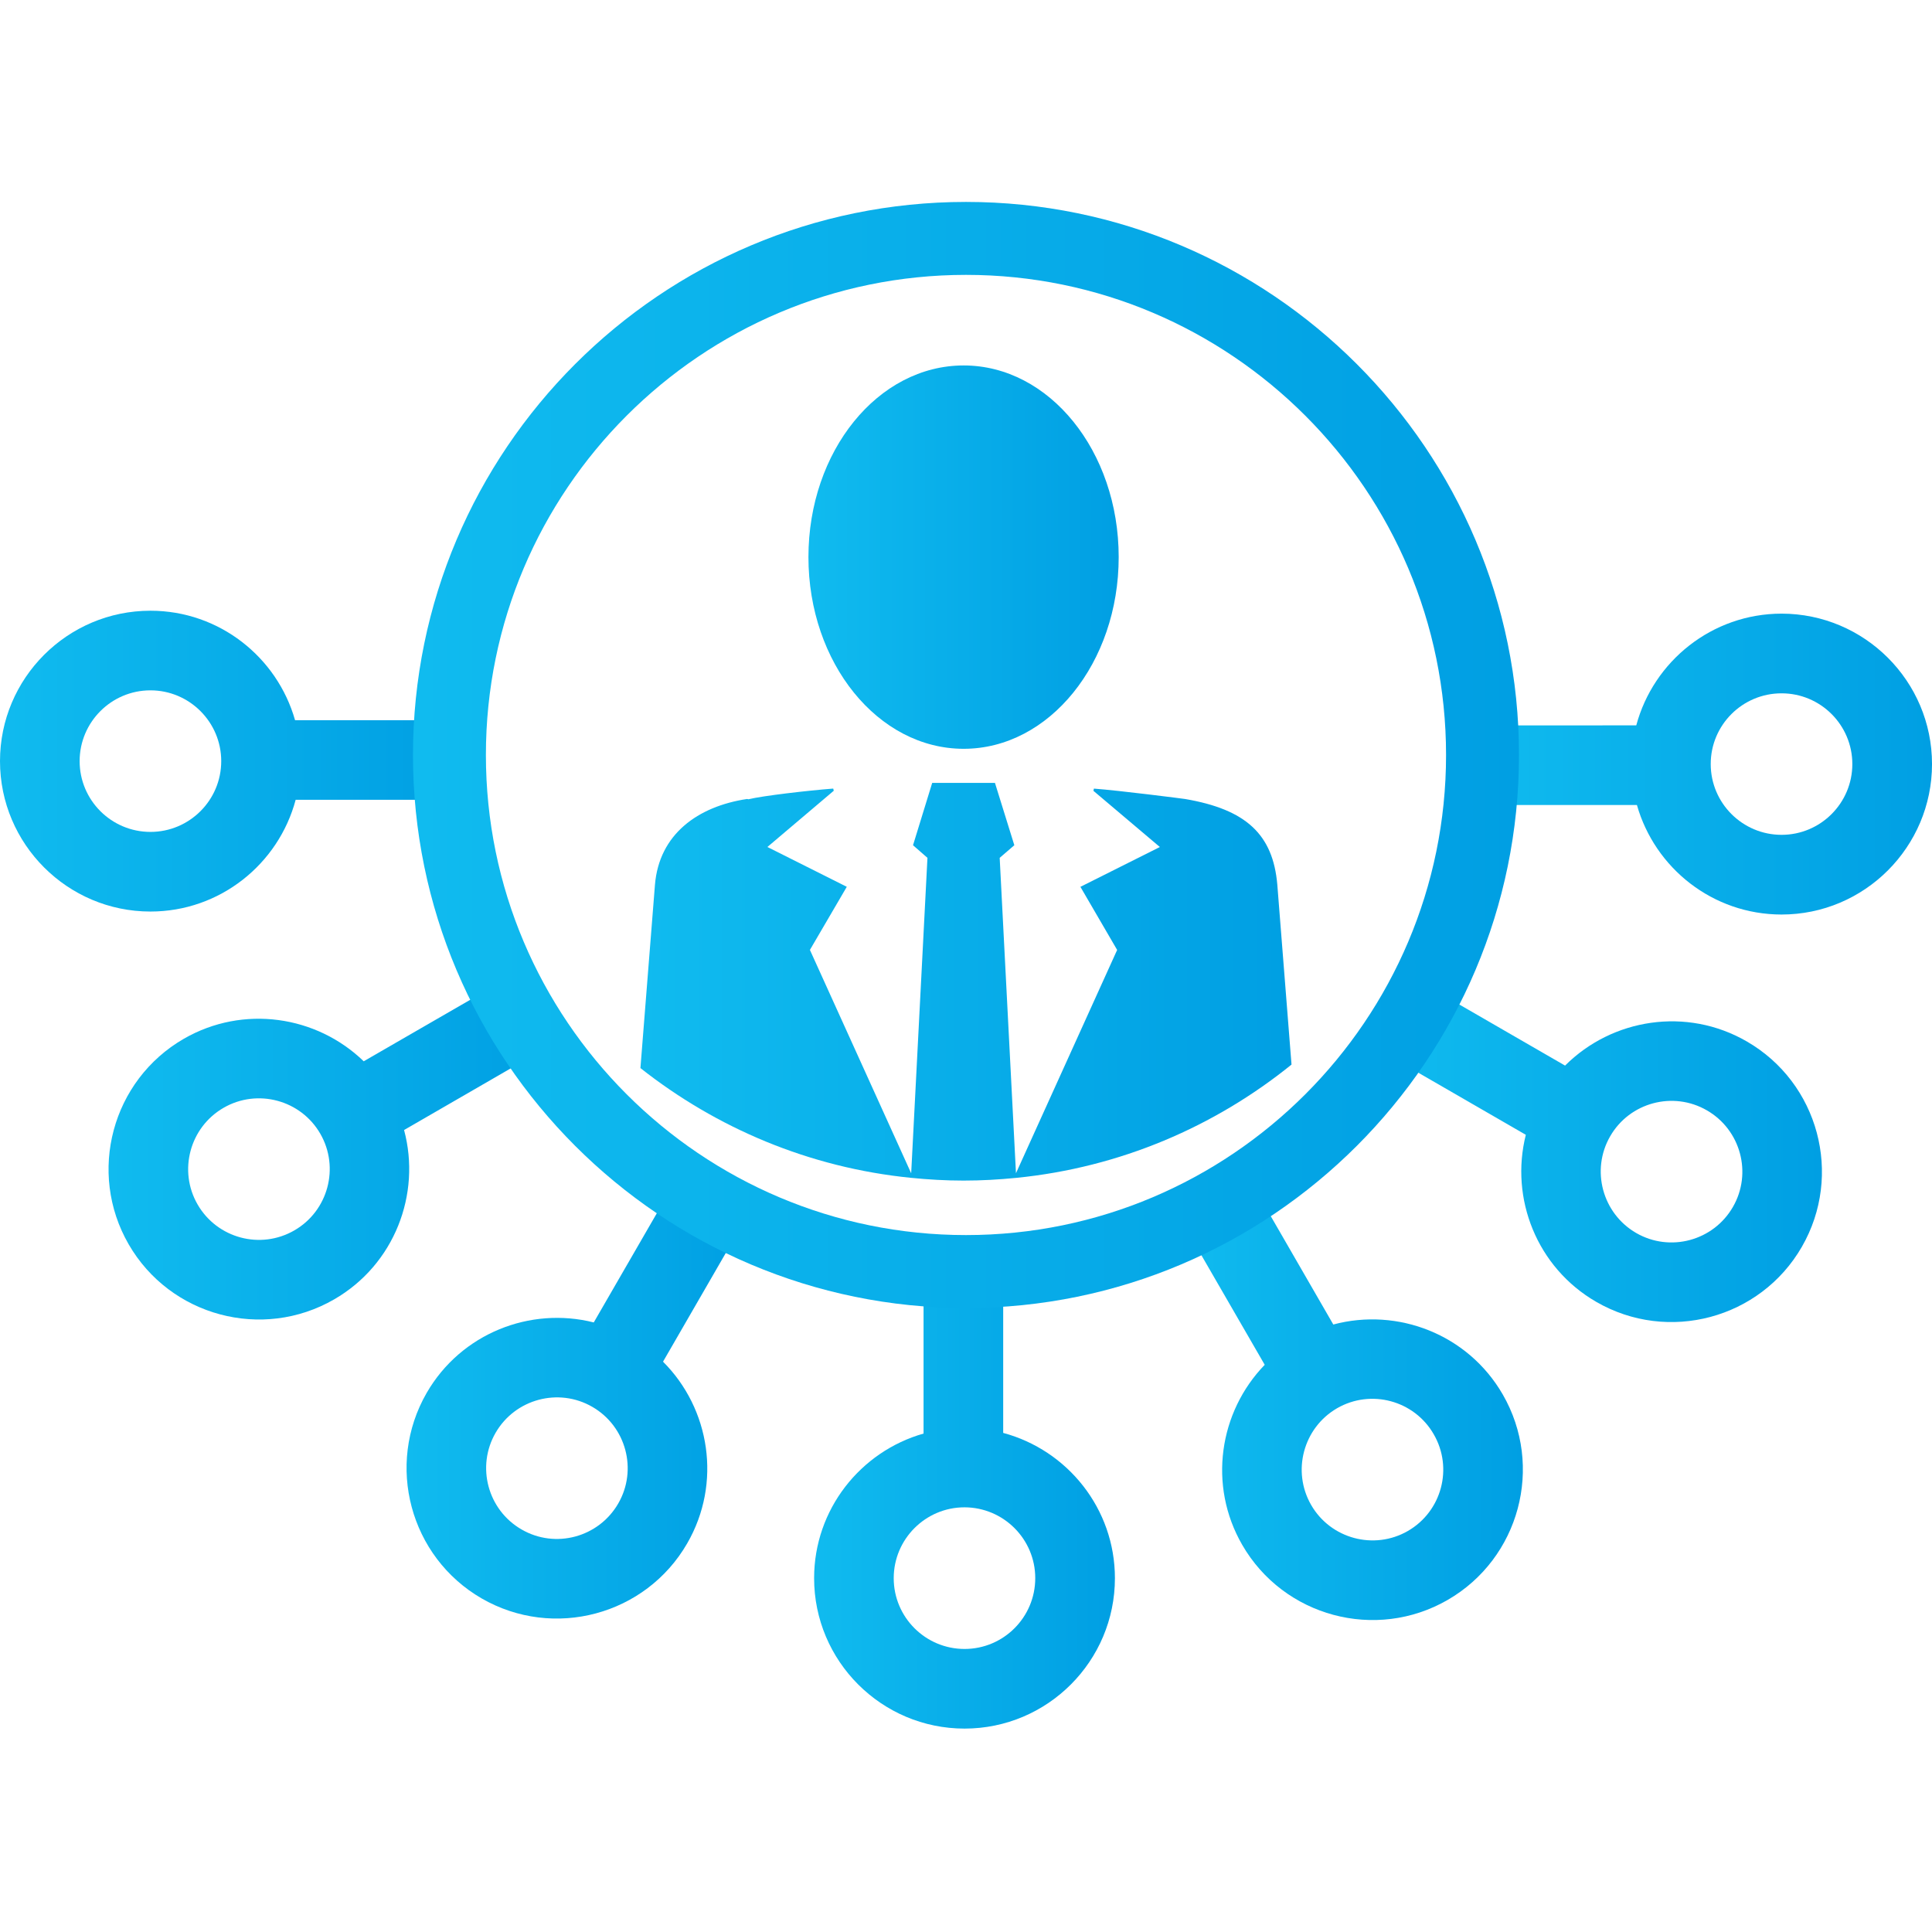
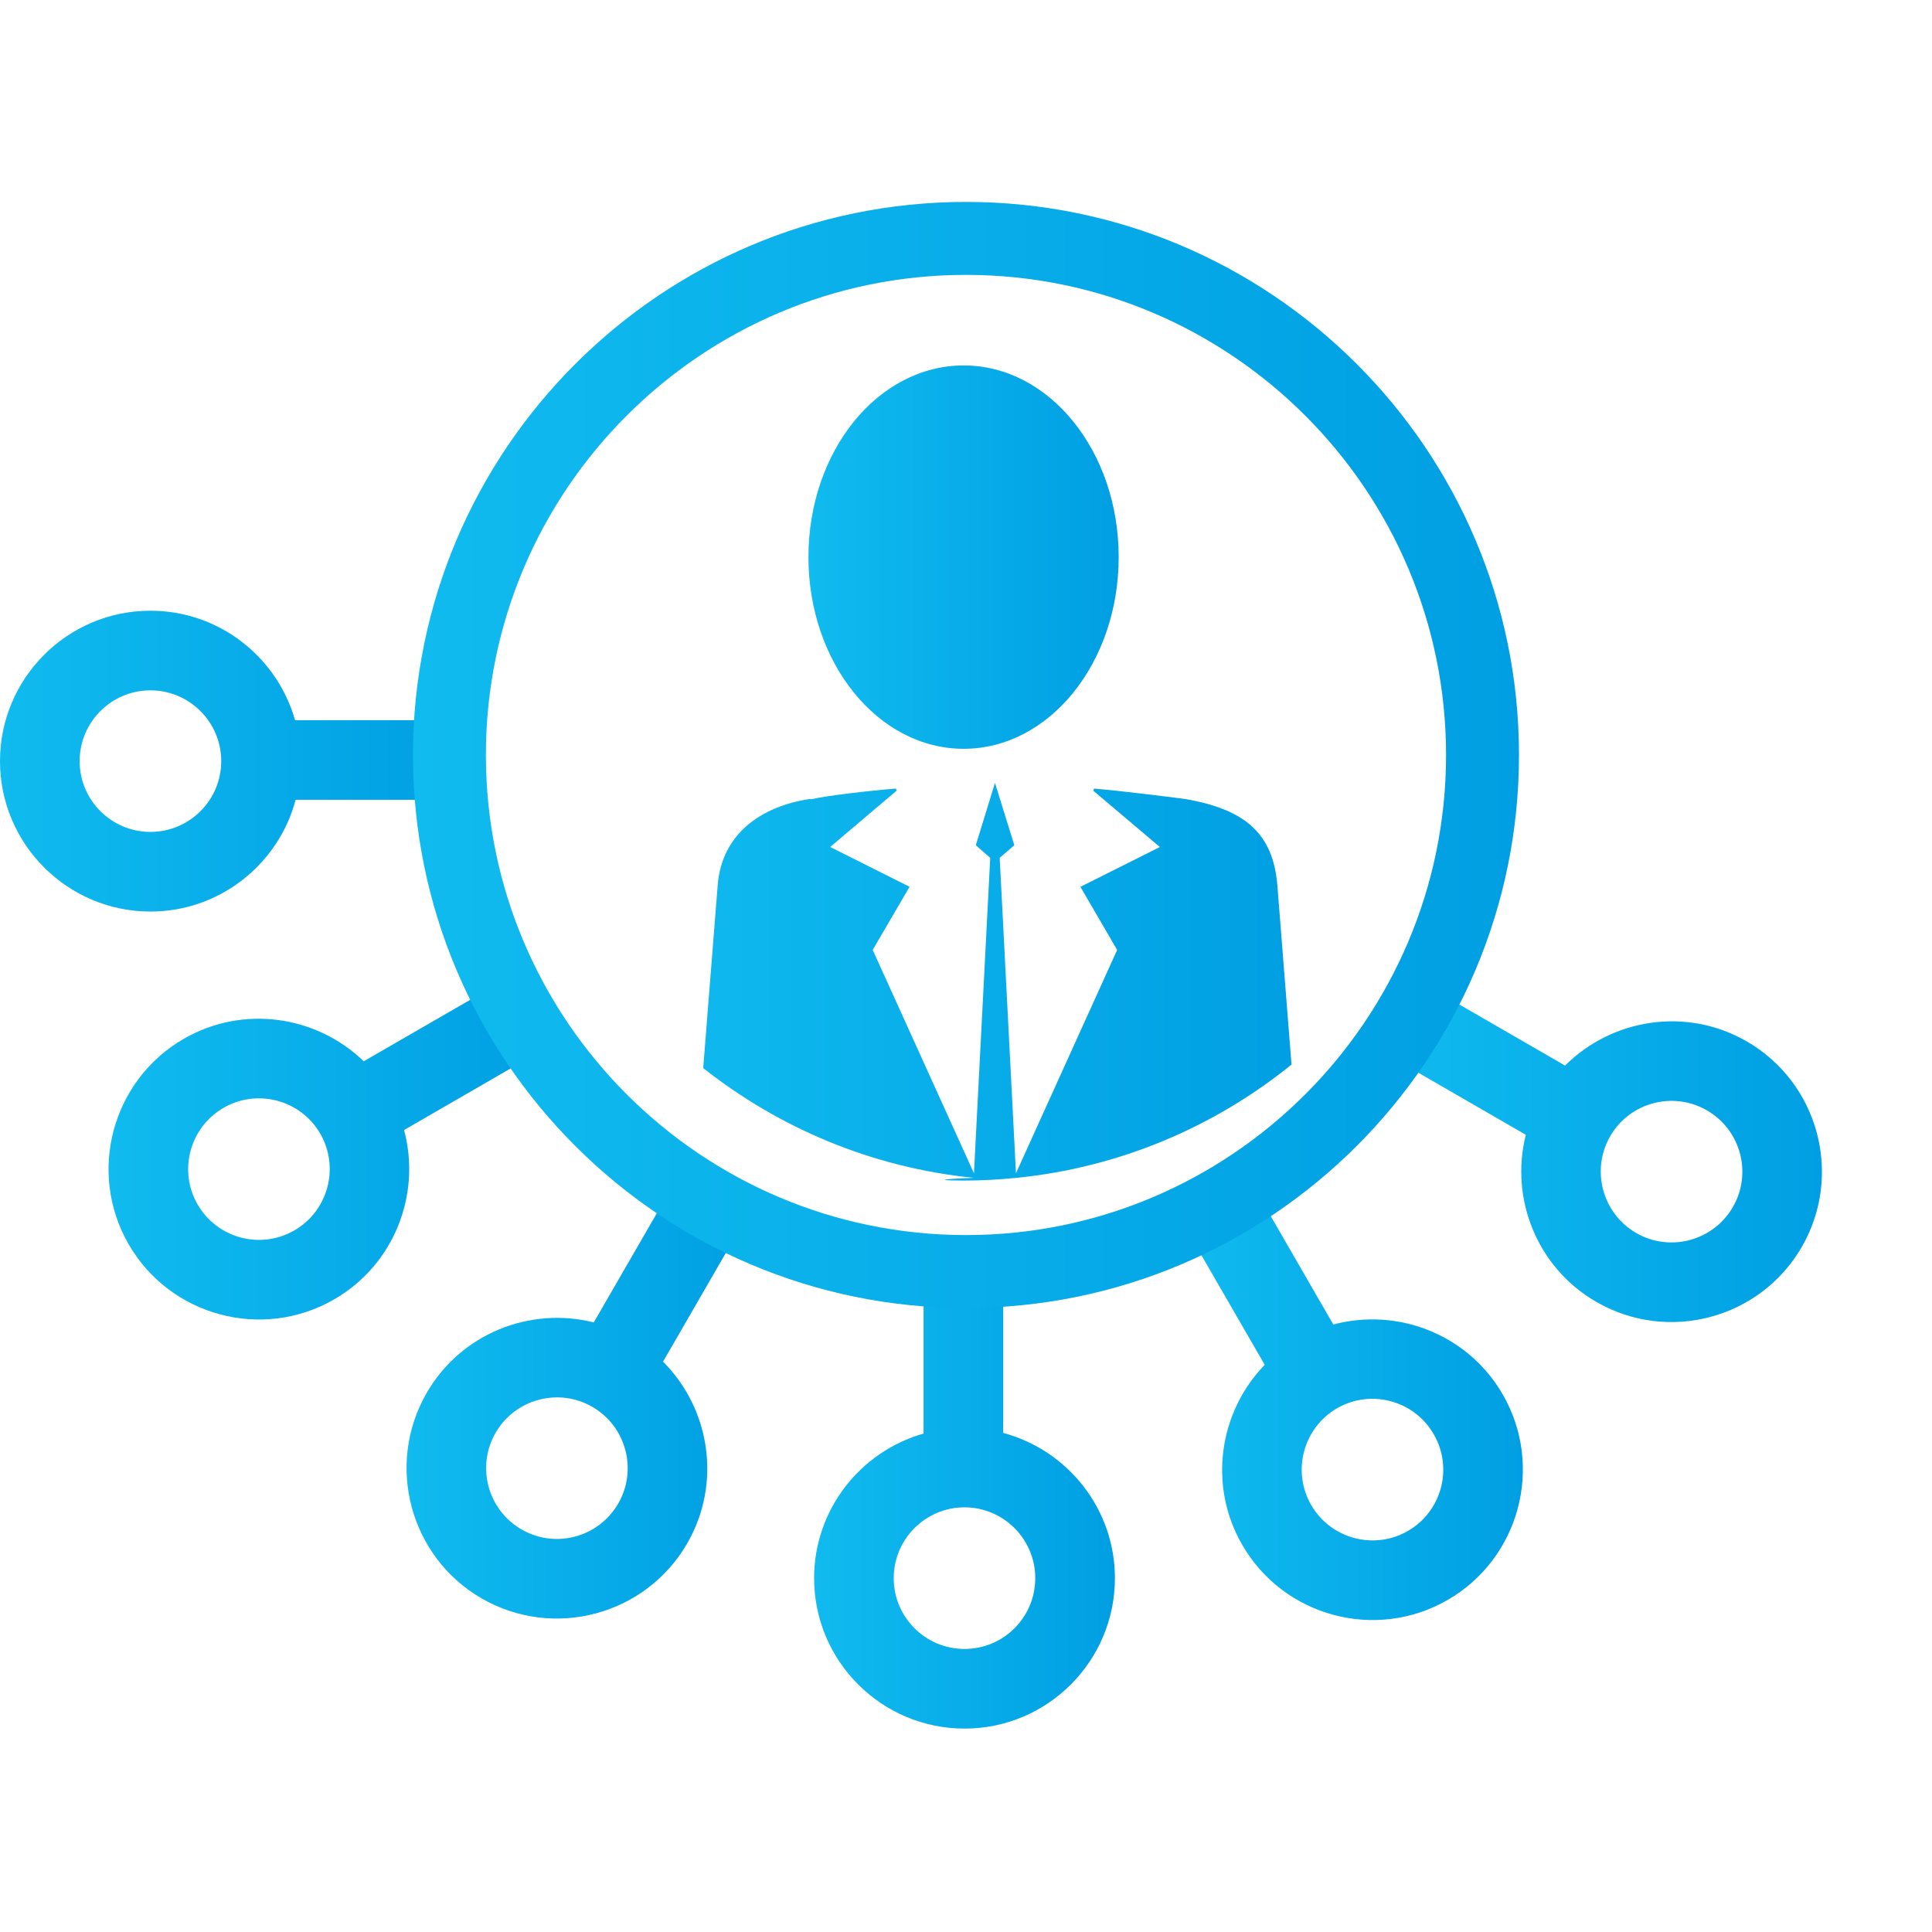
<svg xmlns="http://www.w3.org/2000/svg" version="1.1" id="Capa_1" x="0px" y="0px" width="128px" height="128px" viewBox="0 0 128 128" enable-background="new 0 0 128 128" xml:space="preserve">
  <g>
    <g>
      <linearGradient id="SVGID_1_" gradientUnits="userSpaceOnUse" x1="53.56" y1="36.911" x2="74.115" y2="36.911">
        <stop offset="0" style="stop-color:#10BBEF" />
        <stop offset="1" style="stop-color:#009FE3" />
      </linearGradient>
      <path fill="url(#SVGID_1_)" d="M63.845,49.61c5.675,0,10.271-5.695,10.271-12.701c0-7.017-4.596-12.697-10.271-12.697    c-5.682,0-10.284,5.681-10.284,12.697C53.561,43.915,58.163,49.61,63.845,49.61z" />
      <linearGradient id="SVGID_2_" gradientUnits="userSpaceOnUse" x1="42.431" y1="65.043" x2="85.566" y2="65.043">
        <stop offset="0" style="stop-color:#10BBEF" />
        <stop offset="1" style="stop-color:#009FE3" />
      </linearGradient>
-       <path fill="url(#SVGID_2_)" d="M63.84,78.217c1.18,0,2.338-0.066,3.486-0.18c6.879-0.684,13.15-3.393,18.24-7.506l-0.941-11.919    c-0.287-3.336-2.074-4.987-6.109-5.676c-0.113-0.019-4.371-0.566-6.041-0.688l-0.033,0.146l4.402,3.723l-5.264,2.638l2.434,4.181    L67.311,77.73l-1.079-20.896l0.97-0.835l-1.283-4.129h-4.159l-1.27,4.129l0.956,0.835l-1.078,20.9l-6.709-14.8l2.443-4.181    l-5.259-2.638l4.397-3.727l-0.037-0.142c-1.671,0.127-4.674,0.477-5.617,0.707c-0.026,0-0.054-0.019-0.09-0.019    c-3.272,0.495-5.822,2.336-6.103,5.676l-0.963,12.153c5.037,3.975,11.185,6.598,17.922,7.271    C61.499,78.15,62.665,78.217,63.84,78.217z" />
+       <path fill="url(#SVGID_2_)" d="M63.84,78.217c1.18,0,2.338-0.066,3.486-0.18c6.879-0.684,13.15-3.393,18.24-7.506l-0.941-11.919    c-0.287-3.336-2.074-4.987-6.109-5.676c-0.113-0.019-4.371-0.566-6.041-0.688l-0.033,0.146l4.402,3.723l-5.264,2.638l2.434,4.181    L67.311,77.73l-1.079-20.896l0.97-0.835l-1.283-4.129l-1.27,4.129l0.956,0.835l-1.078,20.9l-6.709-14.8l2.443-4.181    l-5.259-2.638l4.397-3.727l-0.037-0.142c-1.671,0.127-4.674,0.477-5.617,0.707c-0.026,0-0.054-0.019-0.09-0.019    c-3.272,0.495-5.822,2.336-6.103,5.676l-0.963,12.153c5.037,3.975,11.185,6.598,17.922,7.271    C61.499,78.15,62.665,78.217,63.84,78.217z" />
    </g>
    <linearGradient id="SVGID_3_" gradientUnits="userSpaceOnUse" x1="0" y1="50.427" x2="30.484" y2="50.427">
      <stop offset="0" style="stop-color:#10BBEF" />
      <stop offset="1" style="stop-color:#009FE3" />
    </linearGradient>
    <path fill="url(#SVGID_3_)" d="M30.484,47.714H19.548c-1.187-4.181-5.027-7.252-9.581-7.252C4.471,40.462,0,44.93,0,50.427   c0,5.496,4.471,9.965,9.967,9.965c4.607,0,8.486-3.147,9.621-7.403h10.896V47.714z M9.967,55.116c-2.588,0-4.691-2.1-4.691-4.689   c0-2.586,2.104-4.69,4.691-4.69c2.586,0,4.69,2.104,4.69,4.69C14.657,53.017,12.553,55.116,9.967,55.116z" />
    <linearGradient id="SVGID_4_" gradientUnits="userSpaceOnUse" x1="7.192" y1="76.134" x2="36.207" y2="76.134">
      <stop offset="0" style="stop-color:#10BBEF" />
      <stop offset="1" style="stop-color:#009FE3" />
    </linearGradient>
    <path fill="url(#SVGID_4_)" d="M33.567,64.846l-9.47,5.467c-3.118-3.023-7.98-3.764-11.922-1.49   c-4.762,2.752-6.398,8.855-3.65,13.617c2.749,4.76,8.854,6.398,13.615,3.646c3.989-2.301,5.774-6.969,4.631-11.219l9.436-5.455   L33.567,64.846z M19.503,81.516c-2.244,1.297-5.114,0.527-6.41-1.713c-1.293-2.236-0.523-5.115,1.72-6.408   c2.236-1.293,5.115-0.523,6.407,1.717C22.513,77.354,21.739,80.227,19.503,81.516z" />
    <linearGradient id="SVGID_5_" gradientUnits="userSpaceOnUse" x1="26.935" y1="92.69" x2="49.376" y2="92.69">
      <stop offset="0" style="stop-color:#10BBEF" />
      <stop offset="1" style="stop-color:#009FE3" />
    </linearGradient>
    <path fill="url(#SVGID_5_)" d="M44.807,78.146l-5.469,9.469c-4.213-1.066-8.792,0.727-11.069,4.666   c-2.748,4.766-1.113,10.871,3.646,13.621c4.763,2.746,10.868,1.109,13.614-3.65c2.305-3.992,1.517-8.922-1.602-12.037l5.449-9.436   L44.807,78.146z M40.961,99.609c-1.295,2.246-4.168,3.02-6.407,1.721c-2.241-1.291-3.013-4.166-1.718-6.406   c1.293-2.236,4.167-3.01,6.405-1.717C41.484,94.5,42.251,97.377,40.961,99.609z" />
    <linearGradient id="SVGID_6_" gradientUnits="userSpaceOnUse" x1="53.937" y1="99.281" x2="73.865" y2="99.281">
      <stop offset="0" style="stop-color:#10BBEF" />
      <stop offset="1" style="stop-color:#009FE3" />
    </linearGradient>
    <path fill="url(#SVGID_6_)" d="M61.188,84.043v10.934c-4.18,1.188-7.249,5.029-7.251,9.576c-0.003,5.502,4.47,9.971,9.967,9.971   s9.962-4.469,9.962-9.965c0-4.609-3.145-8.484-7.402-9.625V84.039L61.188,84.043z M68.588,104.553   c0.002,2.592-2.097,4.695-4.685,4.695c-2.586,0-4.692-2.1-4.692-4.689c0-2.586,2.102-4.695,4.69-4.695   C66.491,99.869,68.588,101.973,68.588,104.553z" />
    <linearGradient id="SVGID_7_" gradientUnits="userSpaceOnUse" x1="78.322" y1="92.824" x2="100.894" y2="92.824">
      <stop offset="0" style="stop-color:#10BBEF" />
      <stop offset="1" style="stop-color:#009FE3" />
    </linearGradient>
    <path fill="url(#SVGID_7_)" d="M78.322,80.957l5.469,9.465c-3.027,3.125-3.766,7.984-1.494,11.924   c2.748,4.766,8.859,6.402,13.617,3.652c4.76-2.752,6.395-8.852,3.646-13.613c-2.305-3.99-6.967-5.773-11.225-4.633l-5.447-9.436   L78.322,80.957z M94.988,95.023c1.299,2.24,0.531,5.109-1.709,6.406c-2.24,1.293-5.115,0.523-6.41-1.717   c-1.293-2.24-0.523-5.115,1.715-6.412C90.828,92.008,93.699,92.781,94.988,95.023z" />
    <linearGradient id="SVGID_8_" gradientUnits="userSpaceOnUse" x1="91.621" y1="76.369" x2="120.708" y2="76.369">
      <stop offset="0" style="stop-color:#10BBEF" />
      <stop offset="1" style="stop-color:#009FE3" />
    </linearGradient>
    <path fill="url(#SVGID_8_)" d="M91.621,69.715l9.469,5.469c-1.064,4.217,0.729,8.793,4.666,11.068   c4.764,2.756,10.873,1.117,13.619-3.643c2.748-4.766,1.111-10.865-3.646-13.611c-3.992-2.309-8.922-1.516-12.039,1.6l-9.436-5.45   L91.621,69.715z M113.086,73.564c2.244,1.293,3.016,4.166,1.723,6.402c-1.293,2.242-4.166,3.016-6.408,1.723   c-2.24-1.297-3.014-4.17-1.723-6.408C107.973,73.035,110.85,72.271,113.086,73.564z" />
    <linearGradient id="SVGID_9_" gradientUnits="userSpaceOnUse" x1="97.514" y1="50.623" x2="128" y2="50.623">
      <stop offset="0" style="stop-color:#10BBEF" />
      <stop offset="1" style="stop-color:#009FE3" />
    </linearGradient>
-     <path fill="url(#SVGID_9_)" d="M97.516,53.333h10.934c1.188,4.185,5.027,7.252,9.576,7.257c5.502,0.004,9.975-4.474,9.975-9.97   c-0.002-5.497-4.473-9.96-9.967-9.965c-4.609,0.005-8.484,3.151-9.627,7.402l-10.893,0.005L97.516,53.333z M118.027,45.935   c2.592-0.005,4.695,2.1,4.695,4.686c0,2.585-2.102,4.689-4.689,4.689c-2.586,0-4.693-2.1-4.693-4.689   C113.338,48.029,115.447,45.935,118.027,45.935z" />
    <g>
      <linearGradient id="SVGID_10_" gradientUnits="userSpaceOnUse" x1="27.361" y1="50.019" x2="100.637" y2="50.019">
        <stop offset="0" style="stop-color:#10BBEF" />
        <stop offset="1" style="stop-color:#009FE3" />
      </linearGradient>
      <path fill="url(#SVGID_10_)" d="M64,86.658c-20.203,0-36.639-16.434-36.639-36.638c0-20.203,16.436-36.642,36.639-36.642    c20.201,0,36.637,16.438,36.637,36.642C100.637,70.225,84.201,86.658,64,86.658L64,86.658z M64,18.211    c-17.54,0-31.808,14.268-31.808,31.81c0,17.538,14.268,31.806,31.808,31.806c17.537,0,31.805-14.268,31.805-31.806    C95.805,32.479,81.537,18.211,64,18.211L64,18.211z" />
    </g>
  </g>
</svg>